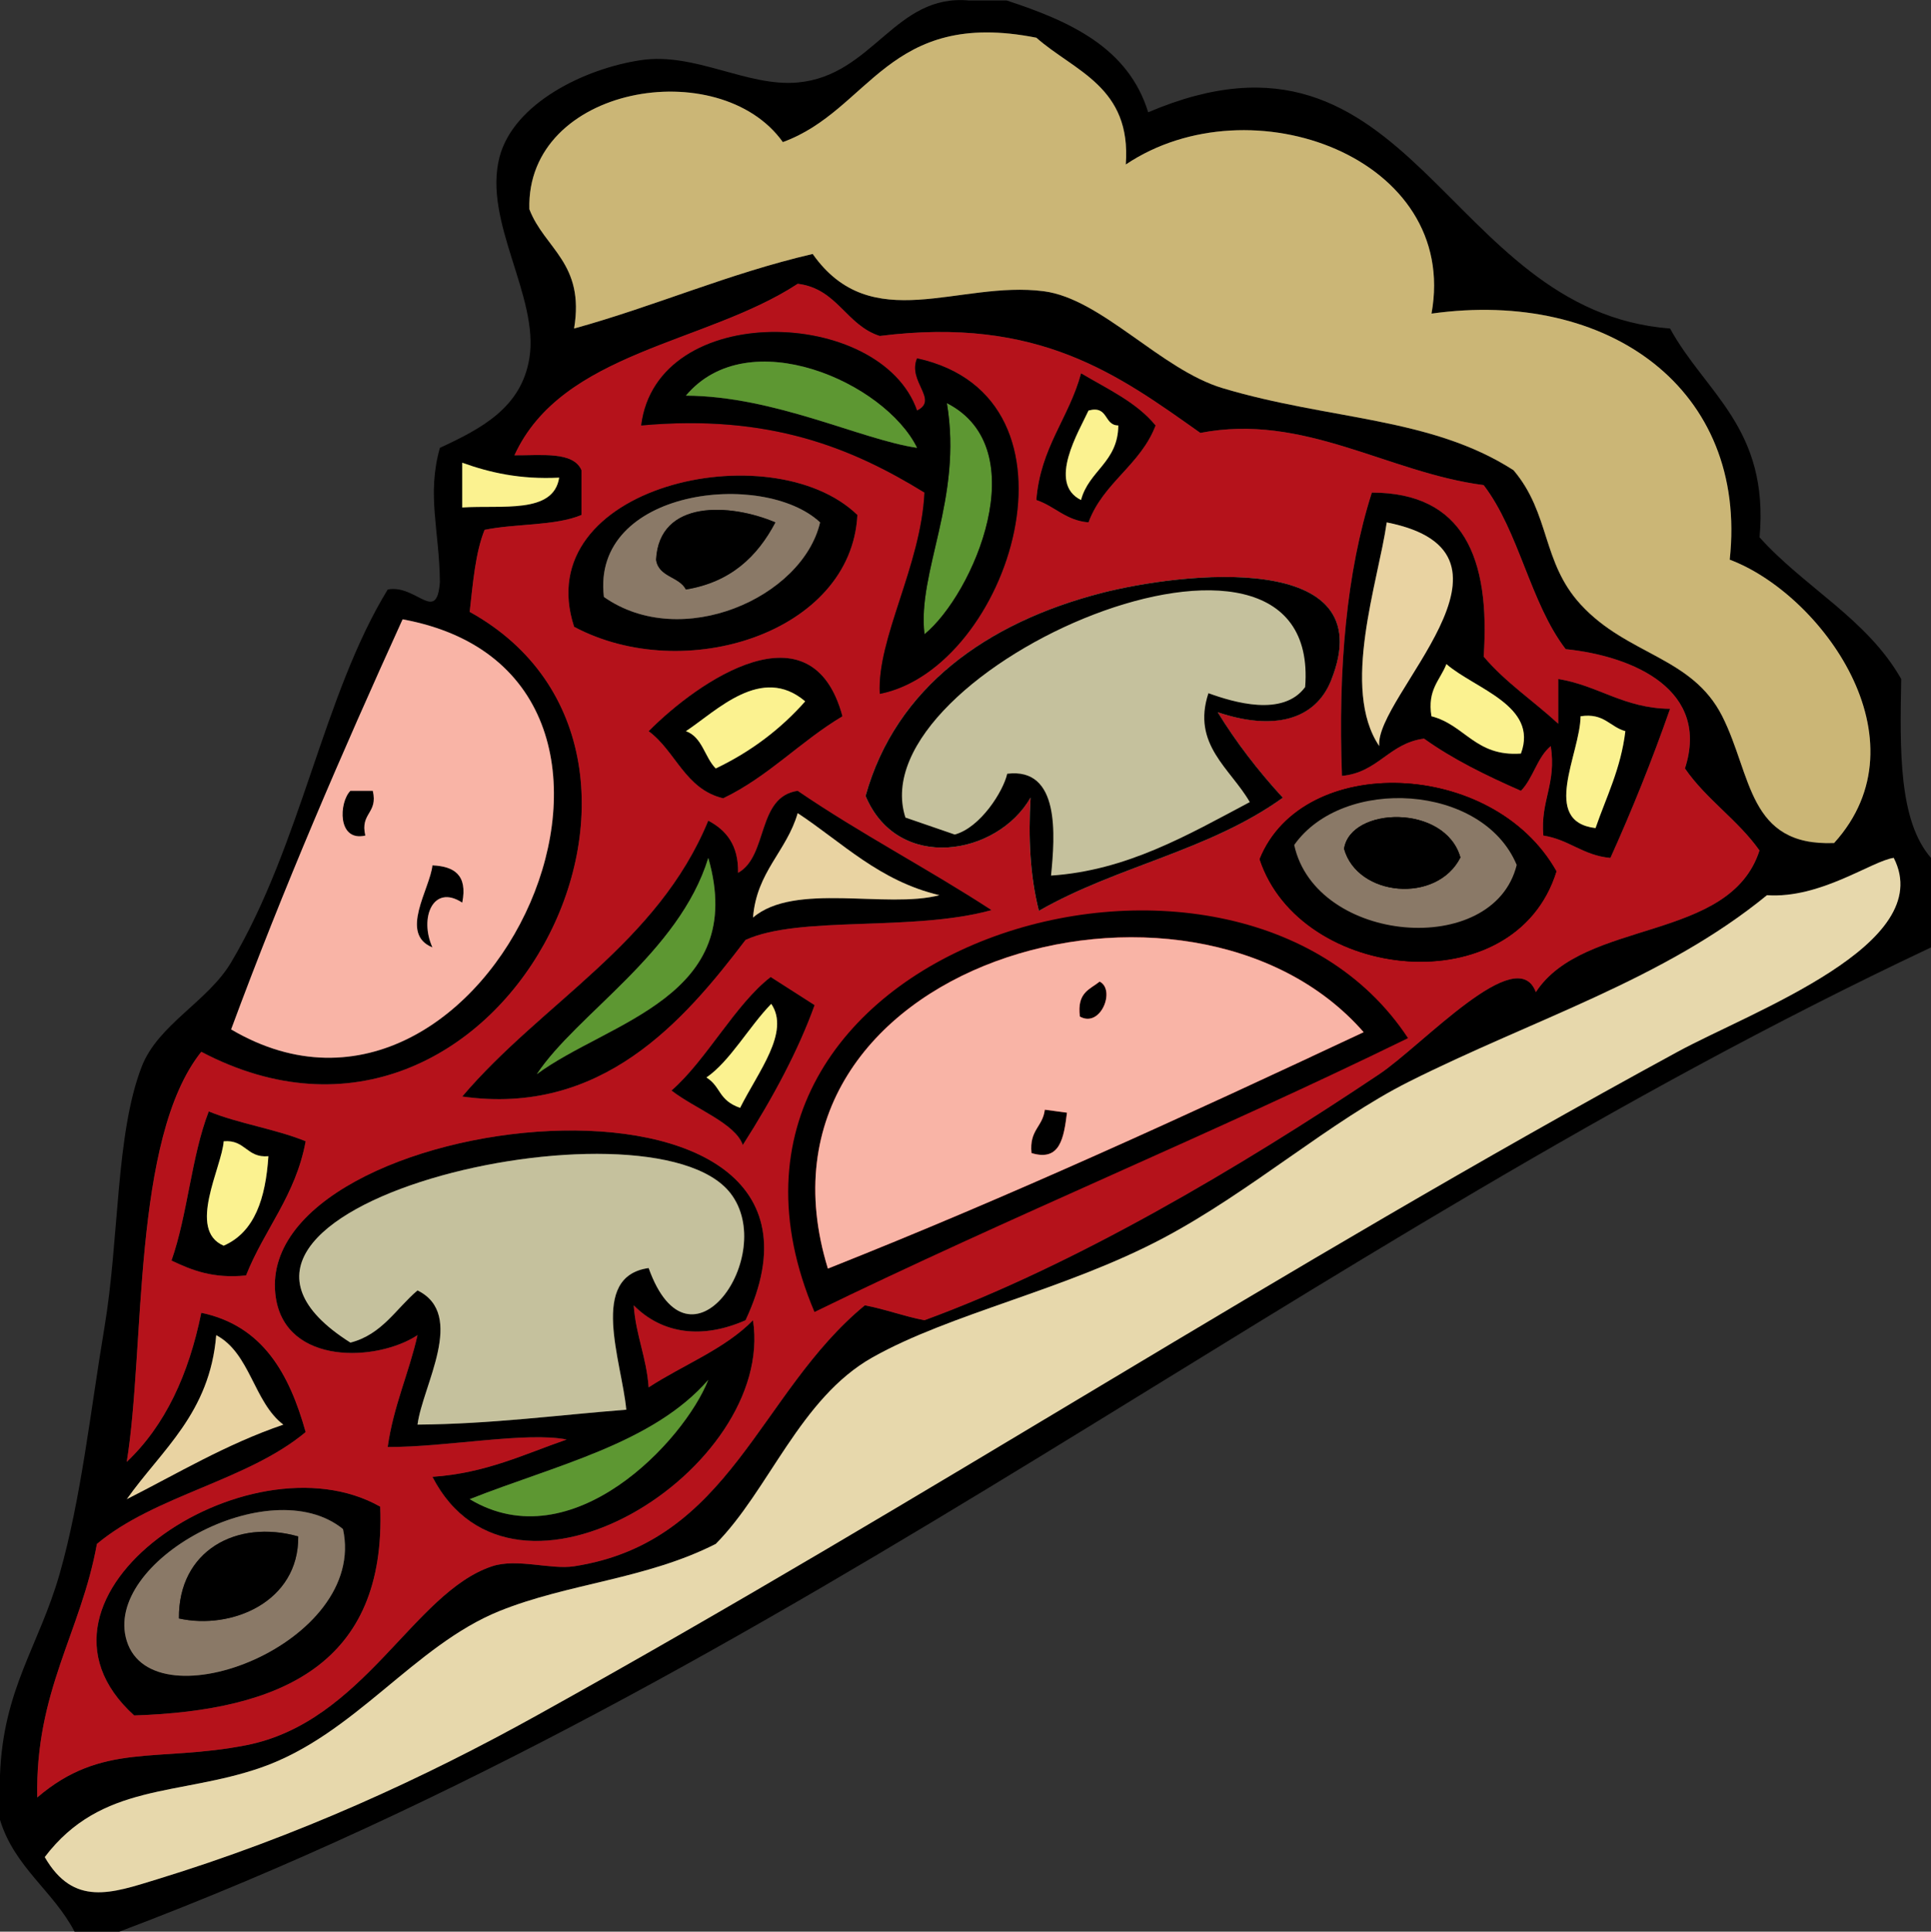
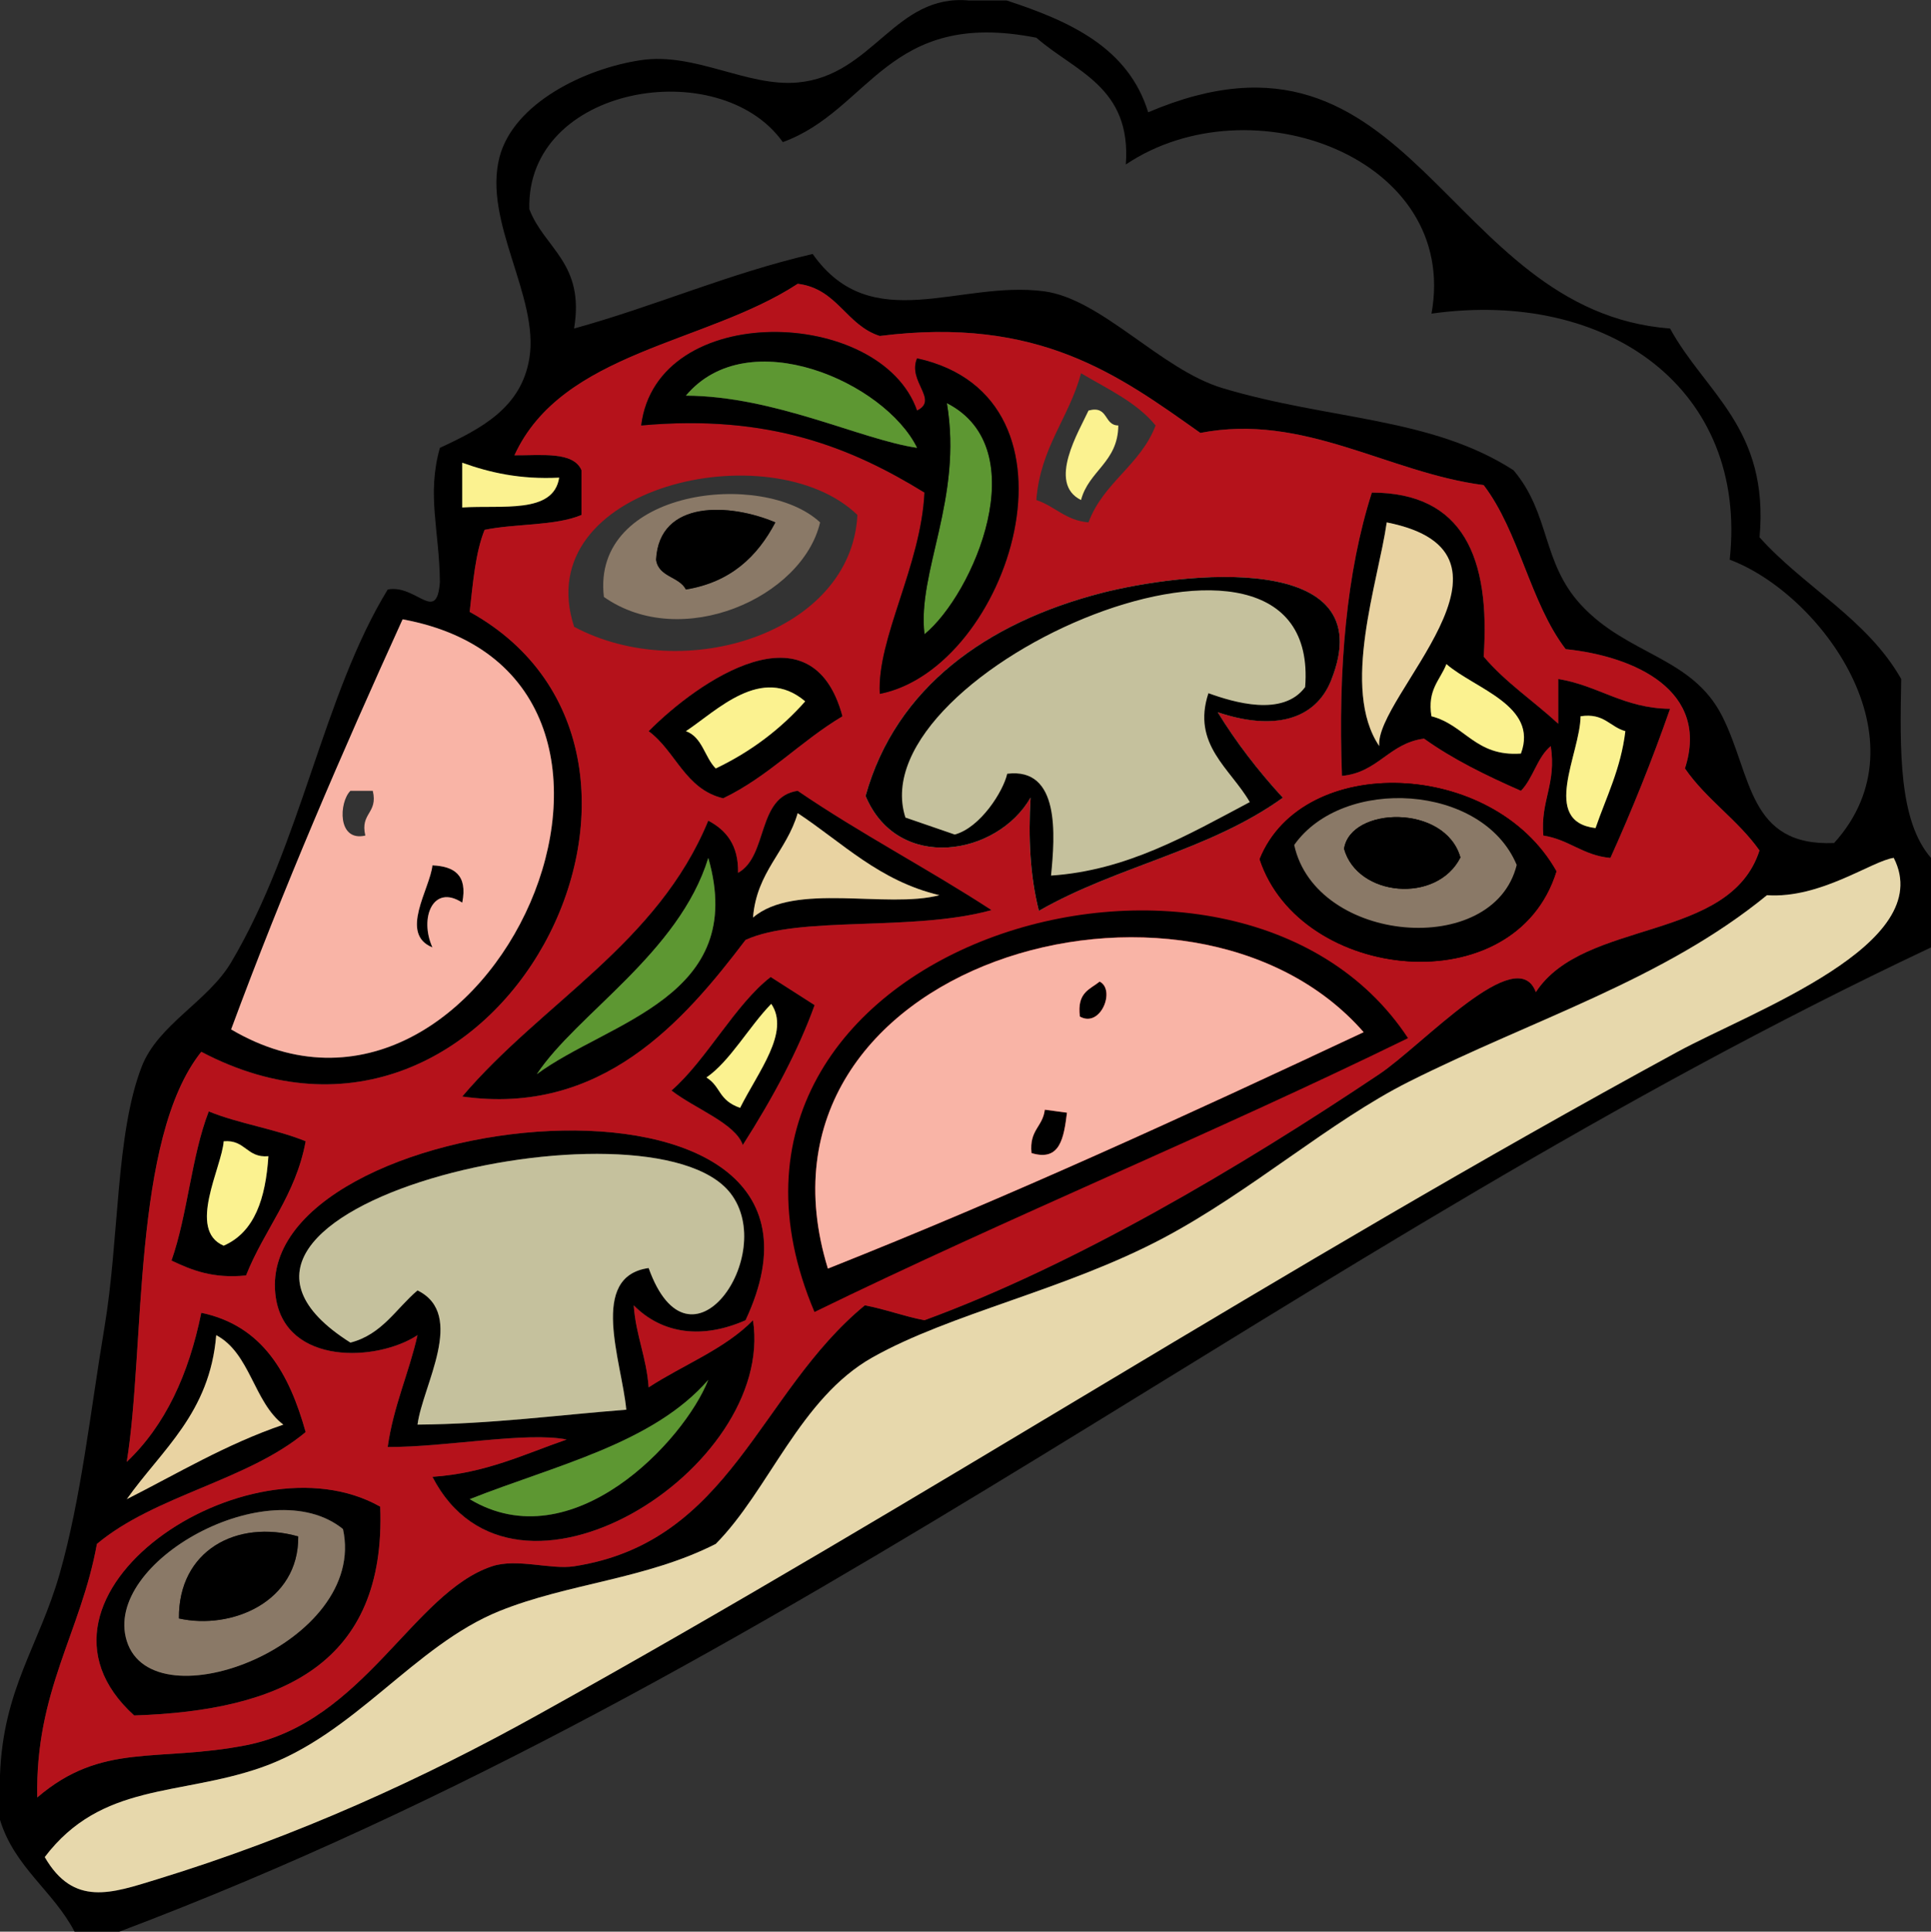
<svg xmlns="http://www.w3.org/2000/svg" id="Layer_1" xml:space="preserve" overflow="visible" viewBox="0 0 294.275 294.343" version="1.1" enable-background="new 0 0 294.275 294.343">
  <rect x="0" y="0" width="294.275" height="294.343" fill="#333333" stroke="none" />
  <g>
    <path d="m147.71 0.067h5.682c9.702 3.174 18.554 7.2 21.587 17.043 40.445-17.262 45.035 30.309 79.533 32.95 5.352 9.799 15.13 15.17 13.636 31.813 6.798 7.594 16.372 12.412 21.588 21.588-0.202 10.806-0.404 21.613 4.545 27.269v13.635c-96.53 45.51-173.01 111.05-276.1 149.98h-6.817c-3.248-6.22-9.143-9.79-11.363-17.04v-6.816c0.488-13.215 5.952-19.678 9.09-30.679 3.296-11.556 4.7-24.88 6.817-37.494 2.292-13.653 1.688-29.438 5.681-39.767 2.494-6.455 10.077-9.91 13.634-15.907 10.752-18.126 13.975-40.632 23.86-56.811 4.331-0.849 7.476 5.329 7.954-1.136-0.072-7.918-2.03-13.243 0-20.452 6.418-2.966 12.407-6.164 13.634-13.635 1.54-9.383-7.112-20.859-4.545-30.677 2.134-8.158 12.896-13.488 21.588-14.771 8.21-1.213 16.156 4.114 23.861 3.408 11.52-1.045 14.78-13.577 26.14-12.489zm10.22 5.681c-22.666-4.487-25.304 11.055-38.63 15.907-9.67-13.555-39.166-8.607-38.63 10.225 2.307 6.025 8.482 8.181 6.816 18.18 12.466-3.442 23.456-8.359 36.359-11.362 8.956 12.695 22.297 4.001 35.221 5.681 8.834 1.148 17.807 11.939 27.271 14.771 16.326 4.884 31.666 4.363 44.312 12.498 5.612 6.61 4.297 13.984 10.227 20.452 7.138 7.787 16.979 7.908 21.587 17.043 4.55 9.021 3.894 19.845 17.044 19.315 14.307-15.786-2.07-37.986-15.907-43.175 2.808-25.955-18.473-41.281-45.448-37.495 4.32-23.746-27.565-35.483-46.584-22.724 0.89-11.867-7.79-14.176-13.63-19.318zm-79.532 63.627c4.125 0.041 8.97-0.637 10.227 2.272v6.817c-3.989 1.693-10.069 1.294-14.771 2.272-1.413 3.511-1.769 8.078-2.271 12.498 39.257 21.768 4.585 90.946-40.903 67.036-10.596 13.267-8.539 45.237-11.362 62.489 5.837-5.522 9.445-13.276 11.362-22.723 9.392 1.971 13.417 9.308 15.907 18.178-8.873 7.416-22.947 9.627-31.814 17.045-2.433 13.476-9.416 22.396-9.089 38.632 9.885-8.476 18.248-5.302 31.813-7.953 17.971-3.513 25.478-23.278 37.495-27.271 3.783-1.256 8.95 0.545 12.498 0 23.897-3.666 28.093-26.418 44.312-39.767 3.183 0.604 5.907 1.667 9.09 2.271 22.82-8.357 47.945-23.188 69.31-37.493 6.648-4.454 21.007-20.24 23.86-12.499 7.319-11.238 29.566-7.549 34.085-21.587-3.29-4.664-8.12-7.785-11.361-12.499 3.835-11.832-7.598-17.092-18.179-18.179-5.42-7.079-7.081-17.917-12.499-24.997-14.569-1.885-27.381-11.02-43.176-7.953-12.42-8.789-24.578-17.841-48.855-14.771-5.166-1.652-6.434-7.203-12.498-7.953-13.94 9.151-35.908 10.289-43.162 26.138zm-7.954 7.954c6.04-0.399 13.912 1.035 14.771-4.545-5.977 0.295-10.586-0.776-14.771-2.272v6.817zm-9.089 17.043c-9.233 20.308-18.158 40.924-26.133 62.491 39.294 23.14 73.548-53.78 26.133-62.488zm207.92 42.038c-15.718 12.862-35.521 18.872-54.536 28.405-12.008 6.018-24.092 16.762-37.495 23.859-14.914 7.9-32.403 11.466-44.312 18.181-11.024 6.218-15.767 20.247-23.86 28.405-10.598 5.385-22.454 5.992-32.95 10.225-13.038 5.26-22.085 18.896-36.358 23.861-12.532 4.357-24.31 2.251-32.95 13.634 4.408 7.62 10.209 5.503 17.043 3.41 21.554-6.604 40.803-15.479 57.946-24.996 59.827-33.211 112.92-67.992 173.84-101.12 11.384-6.189 39.656-16.375 32.951-29.542-3.34 0.48-11.15 6.26-19.31 5.69zm-249.96 92.03c7.793-3.946 15.111-8.37 23.86-11.362-4.521-3.435-5.029-10.877-10.226-13.635-0.977 11.91-8.299 17.46-13.634 25z" />
-     <path d="m171.57 25.063c19.019-12.759 50.904-1.022 46.584 22.724 26.977-3.786 48.255 11.54 45.448 37.495 13.837 5.189 30.214 27.39 15.907 43.175-13.15 0.529-12.494-10.294-17.044-19.315-4.606-9.135-14.449-9.256-21.587-17.043-5.93-6.468-4.613-13.842-10.227-20.452-12.646-8.135-27.985-7.614-44.312-12.498-9.464-2.832-18.437-13.622-27.271-14.771-12.924-1.68-26.265 7.014-35.221-5.681-12.903 3.003-23.894 7.92-36.359 11.362 1.666-9.999-4.51-12.154-6.816-18.18-0.536-18.833 28.957-23.78 38.631-10.226 13.326-4.852 15.964-20.394 38.63-15.907 5.83 5.146 14.51 7.455 13.63 19.319z" fill="#CBB676" />
-     <path d="m164.75 56.877c4.04 2.398 8.469 4.408 11.361 7.954-2.295 6.038-7.977 8.688-10.227 14.771-3.491-0.295-5.108-2.465-7.953-3.409 0.64-8.07 4.97-12.456 6.82-19.316zm0 19.315c1.186-4.496 5.627-5.735 5.681-11.362-2.257-0.015-1.445-3.1-4.545-2.272-1.4 3.067-6.34 11.076-1.13 13.634z" />
    <path d="m144.3 61.422c13.621 6.95 4.042 29.119-3.408 35.222-1.15-9.489 5.87-20.634 3.41-35.222z" fill="#5D9732" />
    <path d="m165.88 62.558c3.1-0.828 2.288 2.258 4.545 2.272-0.054 5.626-4.495 6.866-5.681 11.362-5.2-2.558-0.26-10.567 1.14-13.634z" fill="#FBF290" />
    <path d="m70.444 70.511c4.186 1.496 8.795 2.568 14.771 2.272-0.859 5.58-8.731 4.146-14.771 4.545v-6.817z" fill="#FBF290" />
-     <path d="m130.66 78.465c-0.901 17.923-26.326 26.021-43.177 17.043-6.992-21.45 30.057-29.74 43.177-17.043zm-38.628 12.498c11.802 8.289 30.259 0.109 32.948-11.362-8.66-8.086-34.93-5.112-32.948 11.362z" />
    <path d="m124.98 79.601c-2.689 11.471-21.146 19.65-32.948 11.362-1.982-16.474 24.288-19.448 32.948-11.362zm-24.994 5.681c0.362 2.667 3.517 2.543 4.545 4.544 6.829-1.125 10.89-5.017 13.634-10.226-6.86-2.923-17.71-3.519-18.174 5.682z" fill="#8A7967" />
    <path d="m209.06 75.056c13.987 0.025 18.065 9.962 17.044 24.997 3.291 3.905 7.62 6.771 11.362 10.226v-6.817c6.184 1.012 9.931 4.46 17.041 4.545-2.744 7.858-5.793 15.414-9.088 22.724-4.176-0.369-6.286-2.803-10.227-3.408-0.458-5.382 2.027-7.819 1.137-13.635-2.076 1.711-2.674 4.901-4.545 6.817-5.265-2.312-10.356-4.793-14.771-7.954-5.355 0.704-6.966 5.155-12.499 5.681-0.6-16.51 0.71-31.108 4.55-43.174zm1.14 38.634c-0.769-7.521 24.84-29.398 1.137-34.086-1.3 9.05-7.06 25.356-1.14 34.086zm7.95-4.55c5.125 1.314 6.698 6.181 13.636 5.681 2.711-7.299-6.998-9.85-11.362-13.634-0.96 2.46-2.95 3.87-2.28 7.95zm25 17.05c1.651-4.786 3.854-9.023 4.545-14.771-2.377-0.653-3.243-2.817-6.817-2.272-0.06 5.72-6.15 16.02 2.27 17.04z" />
    <path d="m118.16 79.601c-2.744 5.208-6.806 9.101-13.634 10.226-1.028-2.001-4.183-1.877-4.545-4.544 0.465-9.202 11.315-8.606 18.175-5.682z" />
    <path d="m211.33 79.601c23.703 4.688-1.904 26.564-1.137 34.086-5.91-8.73-0.15-25.036 1.14-34.089z" fill="#E9D3A2" />
    <path d="m128.39 109.14c-6.41 3.817-11.273 9.179-18.181 12.499-5.815-1.38-7.215-7.176-11.361-10.226 7.571-7.64 24.881-19.6 29.541-2.27zm-23.86 2.28c2.513 0.896 2.844 3.975 4.545 5.681 5.384-2.57 9.898-6.007 13.634-10.226-6.64-5.65-13.49 1.45-18.18 4.55z" />
    <path d="m220.42 101.19c4.364 3.785 14.073 6.335 11.362 13.634-6.938 0.5-8.511-4.367-13.636-5.681-0.66-4.08 1.33-5.49 2.28-7.95z" fill="#FBF290" />
    <path d="m122.71 106.87c-3.734 4.218-8.25 7.656-13.634 10.226-1.701-1.707-2.032-4.785-4.545-5.681 4.68-3.1 11.53-10.2 18.17-4.55z" fill="#FBF290" />
    <path d="m240.88 109.14c3.574-0.544 4.44 1.619 6.817 2.272-0.691 5.748-2.894 9.985-4.545 14.771-8.43-1.01-2.34-11.31-2.28-17.04z" fill="#FBF290" />
-     <path d="m53.401 120.5h3.409c0.824 3.475-1.96 3.342-1.136 6.817-4.297 0.98-4.021-5.08-2.273-6.82z" />
    <path d="m151.12 138.68c-12.146 3.35-29.249 0.775-37.495 4.545-9.448 12.452-21.946 26.858-43.177 23.86 12.181-14.332 29.77-23.254 37.494-42.041 2.722 1.447 4.627 3.706 4.545 7.953 4.62-2.576 2.802-11.592 9.092-12.498 9.45 6.47 19.92 11.91 29.55 18.19zm-36.36 1.14c6.332-5.432 20.37-1.305 28.404-3.409-9.177-2.186-14.741-7.982-21.587-12.498-1.71 5.87-6.25 8.89-6.81 15.91zm-32.953 23.86c10.888-8.052 32.229-11.699 26.132-32.95-4.45 14.49-20.104 23.83-26.133 32.95z" />
    <path d="m121.57 123.91c6.846 4.516 12.41 10.312 21.587 12.498-8.034 2.104-22.072-2.023-28.404 3.409 0.56-7.02 5.1-10.04 6.81-15.91z" fill="#E9D3A2" />
    <path d="m288.6 130.73c6.705 13.167-21.567 23.352-32.951 29.542-60.918 33.131-114.01 67.913-173.84 101.12-17.145 9.516-36.394 18.391-57.946 24.996-6.833 2.093-12.635 4.21-17.043-3.41 8.641-11.383 20.417-9.275 32.95-13.634 14.273-4.964 23.321-18.603 36.358-23.861 10.496-4.231 22.353-4.84 32.95-10.225 8.095-8.158 12.836-22.188 23.86-28.405 11.907-6.715 29.396-10.279 44.312-18.18 13.403-7.1 25.487-17.842 37.495-23.86 19.017-9.534 38.818-15.543 54.536-28.405 8.16 0.56 15.97-5.22 19.32-5.69z" fill="#E7D8AC" />
    <path d="m65.9 131.87c3.265 0.145 5.396 1.421 4.544 5.681-4.425-2.9-6.587 2.306-4.544 6.817-5.124-2.08-0.371-8.92 0-12.5z" />
    <path d="m31.813 169.36c4.569 1.87 10.202 2.678 14.771 4.545-1.537 8.311-6.296 13.396-9.09 20.452-5.054 0.509-8.282-0.81-11.362-2.272 2.469-7 3.031-15.9 5.681-22.72zm2.273 20.45c4.745-2.072 6.393-7.241 6.816-13.635-3.326 0.298-3.49-2.567-6.816-2.271-0.264 3.93-5.611 13.51 0 15.9z" />
    <path d="m113.62 201.17c-6.569 2.904-12.692 2.117-17.043-2.271 0.322 4.601 1.949 7.897 2.271 12.498 5.272-3.438 11.603-5.819 15.907-10.228 3.476 22.677-36.431 47.957-48.857 23.859 8.155-0.554 13.978-3.441 20.452-5.68-6.175-1.23-18.487 1.189-27.269 1.135 0.893-6.301 3.214-11.177 4.545-17.042-6.158 4.056-19.995 4.628-21.588-5.681-4.48-28.94 91.947-40.01 71.577 3.41zm-2.27-19.31c-12.169-15.854-90.336 2.27-57.946 22.725 4.825-1.236 6.944-5.178 10.227-7.953 7.48 3.684 0.741 14.558 0 20.451 11.271-0.092 21.274-1.449 31.812-2.272-0.682-7.363-5.798-20.302 3.409-21.588 6.268 17.53 19.688-1.99 12.498-11.36zm-39.769 46.58c15.594 9.372 32.656-8.817 36.357-18.18-8.456 9.73-23.346 13.02-36.359 18.18z" />
    <path d="m34.086 173.91c3.326-0.296 3.491 2.57 6.816 2.272-0.424 6.394-2.071 11.562-6.816 13.634-5.611-2.39-0.264-11.97 0-15.9z" fill="#FBF290" />
    <path d="m98.85 193.22c-9.207 1.286-4.09 14.225-3.409 21.588-10.538 0.823-20.543 2.183-31.812 2.272 0.741-5.895 7.48-16.769 0-20.451-3.282 2.775-5.401 6.717-10.227 7.953-32.39-20.455 45.777-38.578 57.946-22.725 7.19 9.37-6.23 28.89-12.5 11.36z" fill="#C5C19D" />
    <path d="m102.33 166.17c5.299-4.594 9.725-13.155 15.121-17.301 2.232 1.428 4.466 2.857 6.697 4.286-2.465 6.849-6.27 13.989-10.947 21.323-1.13-3.32-7.3-5.53-10.87-8.31zm10.45 2.64c2.772-5.544 7.661-11.554 4.746-15.849-3.358 3.433-6.302 8.77-9.876 11.216 2.27 1.42 1.77 3.45 5.13 4.63z" />
    <path d="m107.66 164.18c3.574-2.446 6.518-7.783 9.876-11.215 2.915 4.295-1.974 10.305-4.746 15.849-3.37-1.18-2.87-3.21-5.13-4.63z" fill="#FBF290" />
    <path d="m32.95 203.45c5.196 2.758 5.707 10.2 10.226 13.635-8.75 2.992-16.067 7.416-23.86 11.362 5.334-7.54 12.656-13.09 13.634-24.99z" fill="#E9D3A2" />
    <path d="m107.94 210.26c-3.701 9.362-20.764 27.552-36.357 18.18 13.011-5.16 27.901-8.45 36.357-18.18z" fill="#5D9732" />
    <path d="m57.946 229.58c0.912 24.016-15.119 31.086-37.494 31.815-20.089-18.18 17.343-43.22 37.494-31.82zm-38.631 20.45c4.016 12.932 36.781 0.387 32.95-17.043-11.192-9.07-36.678 5.03-32.95 17.04z" />
    <path d="m52.265 232.99c3.832 17.43-28.935 29.975-32.95 17.043-3.728-12.01 21.758-26.11 32.95-17.04zm-24.996 13.63c8.025 1.776 18.282-2.517 18.18-12.498-9.394-2.66-18.298 2.17-18.18 12.5z" fill="#8A7967" />
    <path d="m45.448 234.12c0.103 9.981-10.154 14.274-18.18 12.498-0.117-10.33 8.787-15.16 18.18-12.5z" />
    <path d="m121.57 43.243c6.064 0.75 7.331 6.301 12.497 7.953 24.278-3.07 36.438 5.982 48.856 14.771 15.795-3.067 28.605 6.068 43.176 7.953 5.418 7.079 7.079 17.917 12.499 24.997 10.581 1.087 22.014 6.348 18.178 18.179 3.242 4.713 8.072 7.835 11.362 12.499-4.519 14.038-26.766 10.35-34.085 21.587-2.854-7.741-17.212 8.044-23.861 12.499-21.362 14.307-46.487 29.136-69.309 37.494-3.183-0.604-5.907-1.668-9.09-2.271-16.219 13.35-20.414 36.102-44.312 39.766-3.547 0.545-8.715-1.256-12.499 0-12.017 3.992-19.522 23.76-37.494 27.271-13.565 2.65-21.929-0.521-31.813 7.953-0.327-16.234 6.657-25.156 9.089-38.631 8.867-7.42 22.941-9.629 31.814-17.045-2.491-8.871-6.516-16.207-15.907-18.178-1.917 9.444-5.524 17.199-11.362 22.723 2.823-17.254 0.767-49.223 11.362-62.49 45.488 23.91 80.161-45.269 40.903-67.036 0.503-4.42 0.858-8.987 2.271-12.498 4.702-0.979 10.782-0.579 14.771-2.272v-6.817c-1.257-2.909-6.103-2.231-10.227-2.272 7.256-15.849 29.224-16.987 43.174-26.132zm12.5 62.487c19.805-3.909 32.929-45.188 5.683-51.129-1.498 3.522 3.366 6.302 0 7.954-5.513-15.794-39.664-16.889-42.041 2.272 19.583-1.782 32.151 3.451 43.175 10.226-0.53 11.218-7.27 22.254-6.81 30.677zm23.86-29.538c2.845 0.943 4.462 3.114 7.953 3.409 2.25-6.083 7.932-8.732 10.227-14.771-2.894-3.545-7.321-5.556-11.361-7.954-1.85 6.861-6.18 11.247-6.82 19.316zm-70.442 19.316c16.851 8.978 42.275 0.88 43.177-17.043-13.12-12.697-50.169-4.407-43.172 17.043zm117.03 22.722c5.533-0.526 7.144-4.978 12.499-5.681 4.414 3.16 9.507 5.642 14.771 7.954 1.871-1.916 2.469-5.106 4.545-6.817 0.892 5.815-1.595 8.253-1.137 13.635 3.939 0.605 6.051 3.039 10.227 3.408 3.295-7.31 6.344-14.866 9.088-22.724-7.11-0.084-10.857-3.533-17.041-4.545v6.817c-3.742-3.454-8.071-6.321-11.362-10.226 1.021-15.035-3.057-24.971-17.044-24.997-3.86 12.069-5.17 26.667-4.56 43.177zm-105.67-6.81c4.146 3.05 5.546 8.846 11.361 10.226 6.906-3.32 11.771-8.681 18.181-12.499-4.66-17.34-21.97-5.38-29.54 2.27zm22.72 9.08c-6.29 0.906-4.472 9.922-9.092 12.498 0.082-4.247-1.823-6.506-4.545-7.953-7.726 18.785-25.313 27.708-37.494 42.041 21.229 2.998 33.729-11.409 43.177-23.86 8.246-3.77 25.349-1.195 37.495-4.545-9.63-6.28-20.1-11.72-29.55-18.18zm-95.437 71.58c3.08 1.463 6.309 2.779 11.362 2.271 2.794-7.055 7.553-12.143 9.09-20.451-4.569-1.869-10.202-2.676-14.771-4.546-2.651 6.83-3.213 15.73-5.681 22.73zm15.907 5.69c1.593 10.308 15.43 9.735 21.588 5.681-1.331 5.865-3.652 10.741-4.545 17.043 8.782 0.055 21.094-2.367 27.269-1.136-6.475 2.237-12.296 5.126-20.452 5.681 12.427 24.096 52.333-1.185 48.857-23.859-4.306 4.406-10.635 6.789-15.907 10.227-0.323-4.602-1.95-7.898-2.271-12.498 4.351 4.389 10.474 5.176 17.043 2.271 20.37-43.42-76.057-32.35-71.58-3.4zm71.16-23.29c4.679-7.334 8.482-14.475 10.947-21.323-2.231-1.429-4.465-2.858-6.697-4.286-5.396 4.146-9.822 12.707-15.121 17.301 3.57 2.78 9.74 4.99 10.87 8.31zm-92.748 86.92c22.375-0.729 38.405-7.802 37.494-31.815-20.151-11.4-57.583 13.64-37.494 31.82z" fill="#B5121B" />
    <path d="m140.89 75.056c-11.023-6.775-23.593-12.008-43.175-10.226 2.377-19.161 36.528-18.066 42.041-2.272 3.366-1.651-1.498-4.432 0-7.954 27.246 5.942 14.122 47.22-5.682 51.129-0.47-8.423 6.27-19.459 6.81-30.674zm-1.14-6.817c-4.914-9.993-25.743-19.261-35.224-7.954 13.57 0.073 26.63 6.687 35.22 7.954zm1.14 28.405c7.45-6.104 17.029-28.272 3.408-35.222 2.46 14.588-4.56 25.733-3.41 35.222z" />
    <path d="m104.53 60.286c9.48-11.308 30.31-2.04 35.224 7.954-8.59-1.268-21.65-7.882-35.22-7.954z" fill="#5D9732" />
    <path d="m107.94 130.73c6.099 21.251-15.244 24.898-26.132 32.95 6.028-9.12 21.682-18.46 26.132-32.95z" fill="#5D9732" />
    <path d="m35.222 156.86c7.975-21.567 16.898-42.184 26.133-62.491 47.415 8.711 13.161 85.631-26.133 62.491zm20.452-29.54c-0.824-3.476 1.96-3.342 1.136-6.817h-3.409c-1.748 1.74-2.024 7.8 2.273 6.82zm10.226 17.04c-2.043-4.512 0.119-9.718 4.544-6.817 0.852-4.26-1.279-5.537-4.544-5.681-0.371 3.59-5.124 10.43 0 12.5z" fill="#F9B4A6" />
  </g>
  <path d="m214.57 158.19c-29.684 14.519-60.734 27.242-90.446 41.724-23.65-55.76 63.99-81.97 90.45-41.72zm-88.41 35.11c27.931-11.074 54.861-23.458 81.654-36.025-26.46-30.31-95.95-10.45-81.65 36.02z" />
  <path d="m167.58 149.58c2.468 1.231 0.158 7.118-3.01 5.327-0.48-3.72 1.56-4.15 3.01-5.33z" />
  <path d="m159.23 169.09c1.126 0.152 2.252 0.304 3.377 0.455-0.483 3.779-1.01 7.506-5.412 6.15-0.36-3.55 1.7-3.94 2.03-6.6z" />
  <path d="m207.82 157.28c-26.793 12.568-53.725 24.951-81.654 36.025-14.31-46.47 55.18-66.33 81.65-36.02zm-43.25-2.38c3.168 1.791 5.478-4.096 3.01-5.327-1.45 1.19-3.49 1.62-3.01 5.33zm-7.38 20.8c4.402 1.355 4.929-2.371 5.412-6.15-1.125-0.151-2.251-0.303-3.377-0.455-0.32 2.65-2.38 3.04-2.03 6.6z" fill="#F9B4A6" />
  <path d="m198.9 104.7c-3.38 4.584-10.895 2.327-14.739 0.933-2.584 7.816 3.36 11.472 6.304 16.591-9.469 5.024-18.749 10.432-30.293 11.2 0.608-6.148 1.399-16.512-6.674-15.517-0.586 2.636-4.056 8.189-7.996 9.264-2.506-0.862-5.015-1.726-7.521-2.589-7.29-22.58 63.56-53.268 60.92-19.87z" fill="#C5C19D" />
  <path d="m202.86 103.66c8.021-20.041-22.946-16.423-35.083-13.281-17.349 4.492-31.275 14.343-35.876 30.907 4.925 11.713 20.074 9.126 25.148 0.248-0.361 6.137-0.078 11.957 1.268 17.259 11.871-6.816 25.933-9.146 37.181-17.24-3.778-4.116-7.113-8.448-9.933-13.033 8.58 2.87 14.88 1.15 17.29-4.87z" fill="#C5C19D" />
  <path d="m185.57 108.52c2.818 4.585 6.153 8.917 9.933 13.033-11.248 8.094-25.31 10.423-37.181 17.24-1.346-5.302-1.629-11.123-1.268-17.259-5.074 8.878-20.225 11.466-25.148-0.248 4.601-16.564 18.527-26.416 35.876-30.907 12.137-3.142 43.104-6.76 35.083 13.281-2.41 6.03-8.71 7.75-17.29 4.87zm-47.59 16.06c2.507 0.863 5.016 1.727 7.521 2.589 3.94-1.074 7.41-6.628 7.996-9.264 8.073-0.995 7.282 9.369 6.674 15.517 11.544-0.768 20.824-6.176 30.293-11.2-2.942-5.119-8.888-8.774-6.304-16.591 3.846 1.394 11.359 3.651 14.739-0.933 2.64-33.408-68.21-2.72-60.92 19.87z" />
  <path d="m191.97 130.92c6.152 18.724 38.938 22.147 45.211 1.85-9.64-17.14-38.68-18.1-45.21-1.85z" />
  <path d="m237.18 132.77c-6.271 20.297-39.059 16.874-45.211-1.85 6.53-16.25 35.57-15.29 45.21 1.85zm-39.96-4.01c3.3 15.069 30.389 17.353 33.911 3.043-5.16-12.4-26.5-13.55-33.91-3.04z" />
  <path d="m231.14 131.8c-3.522 14.31-30.611 12.026-33.911-3.043 7.4-10.51 28.74-9.36 33.91 3.04zm-26.31-2.47c2.015 7.297 14.128 8.442 17.733 1.326-2.32-8.19-16.75-7.76-17.73-1.33z" fill="#8A7967" />
  <path d="m222.56 130.66c-3.605 7.116-15.72 5.971-17.733-1.326 0.98-6.43 15.41-6.86 17.73 1.33z" />
</svg>